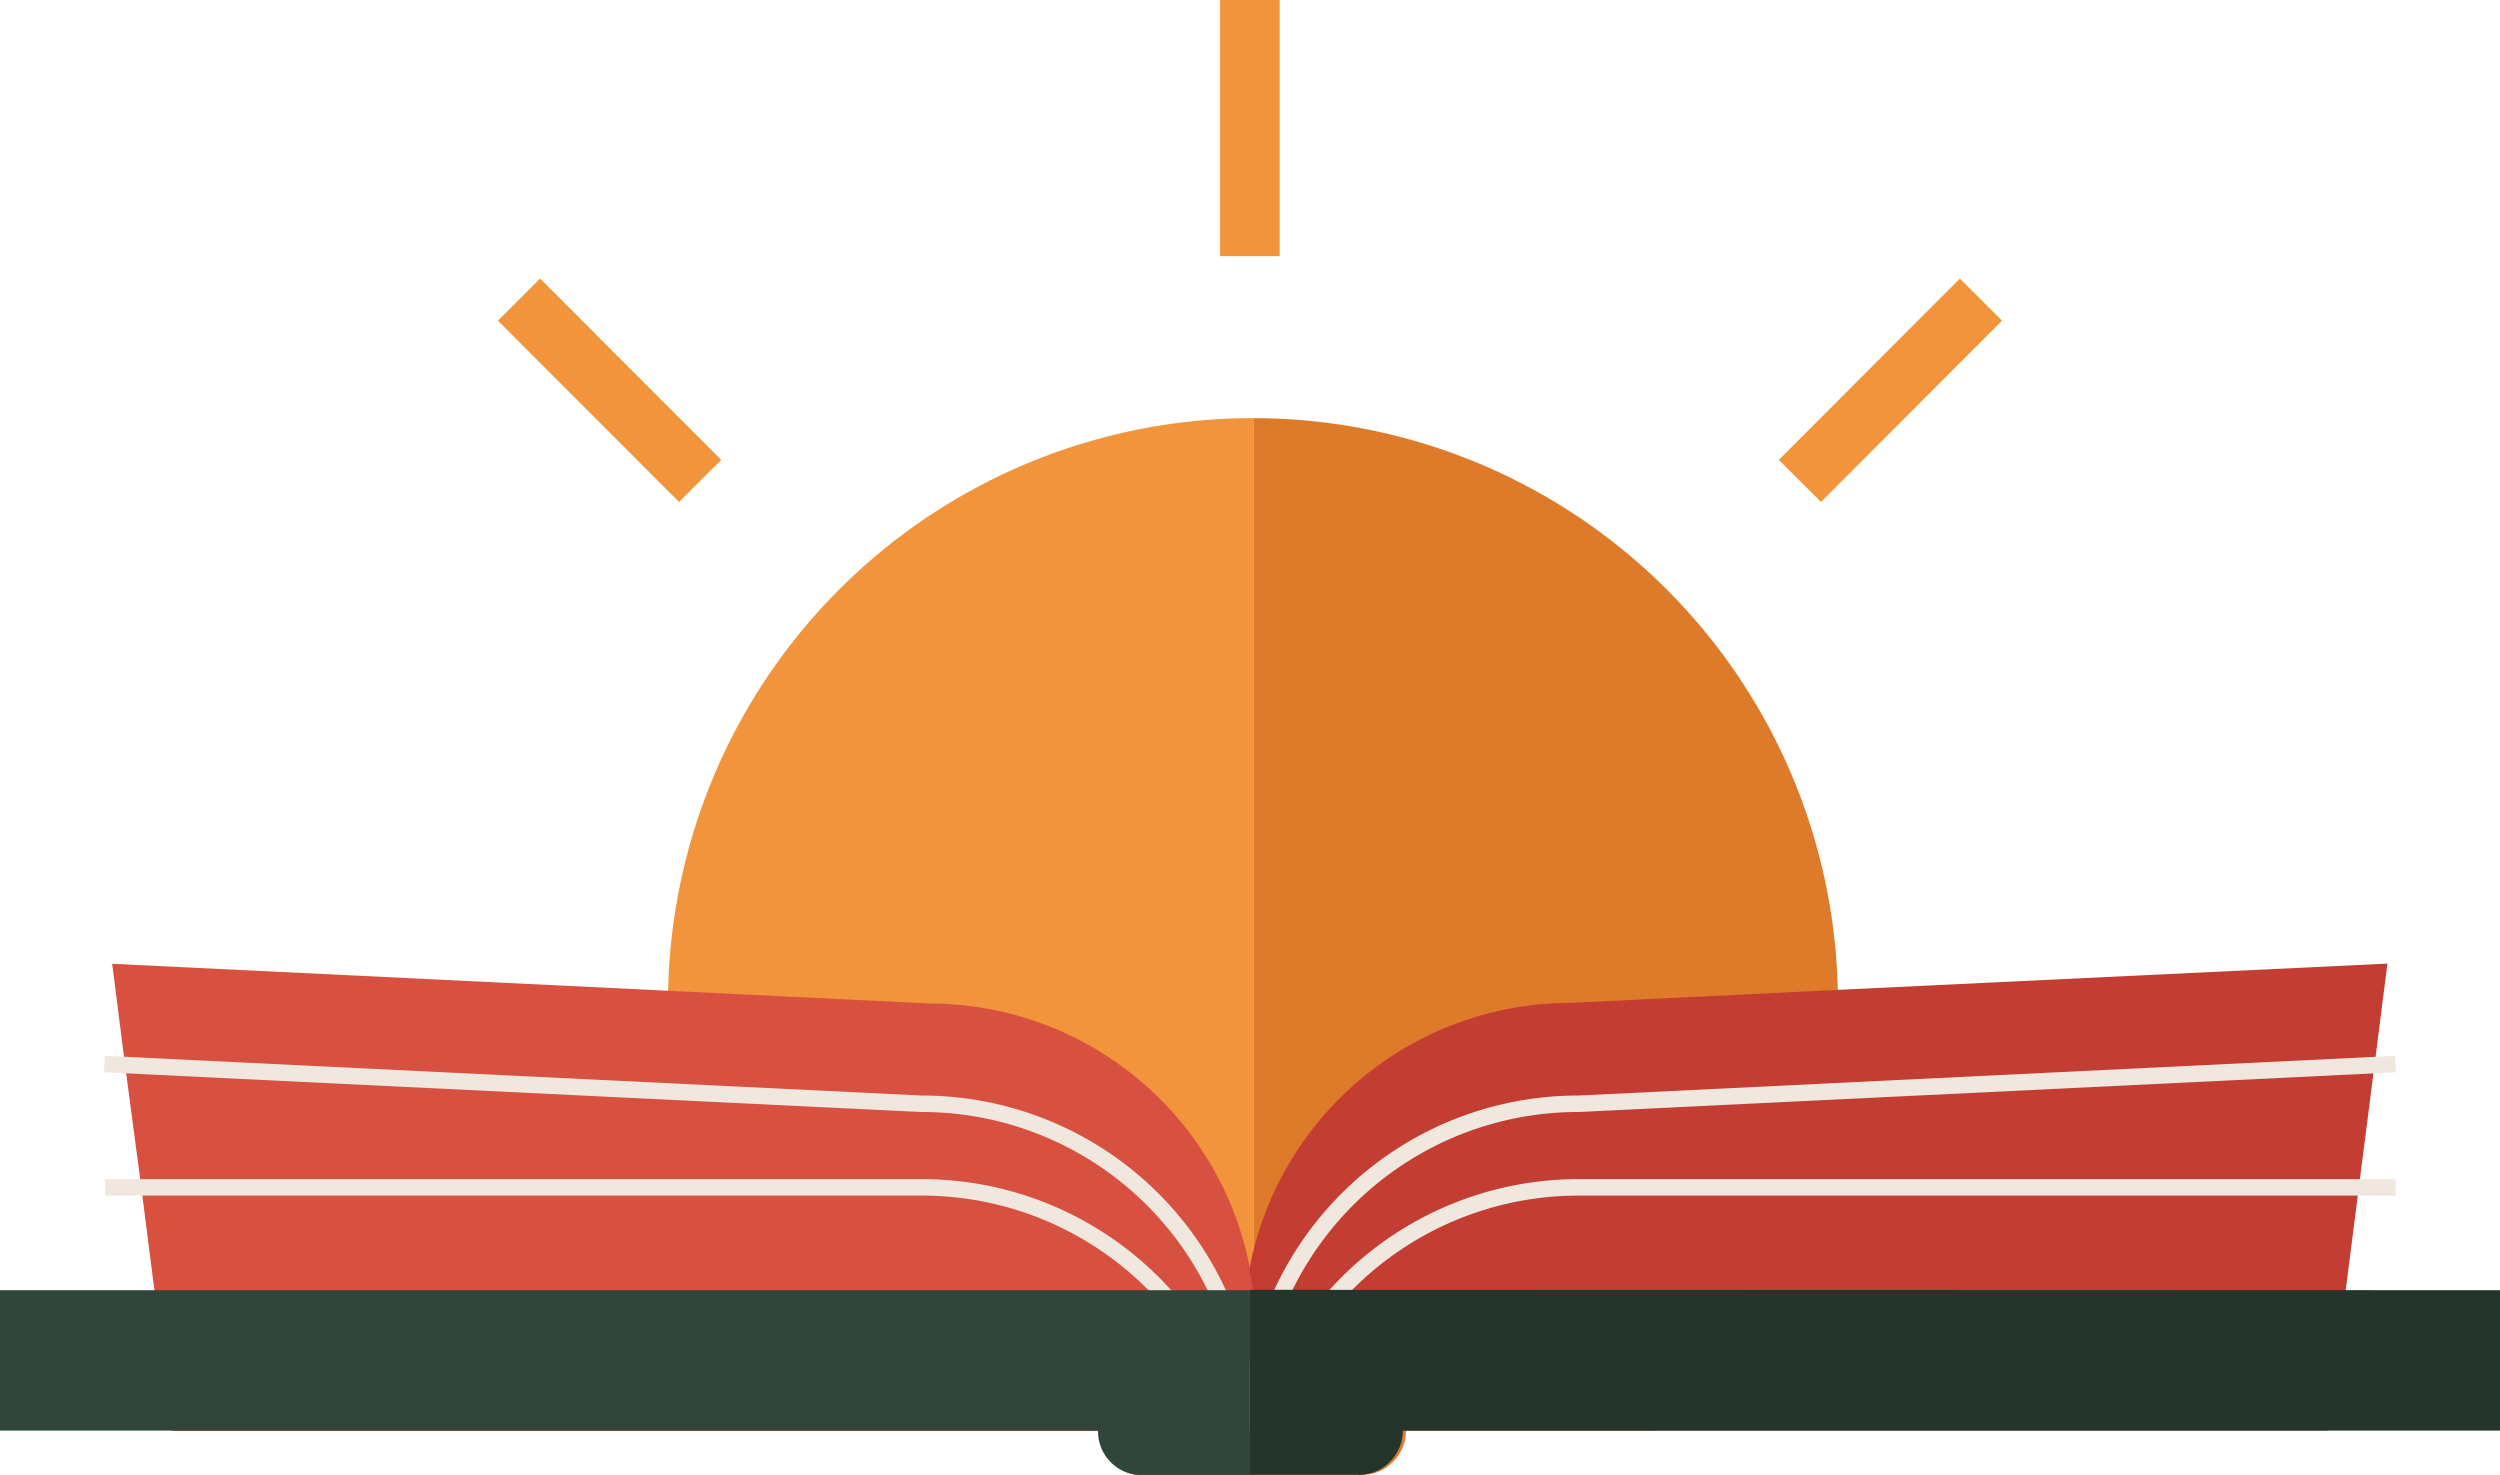
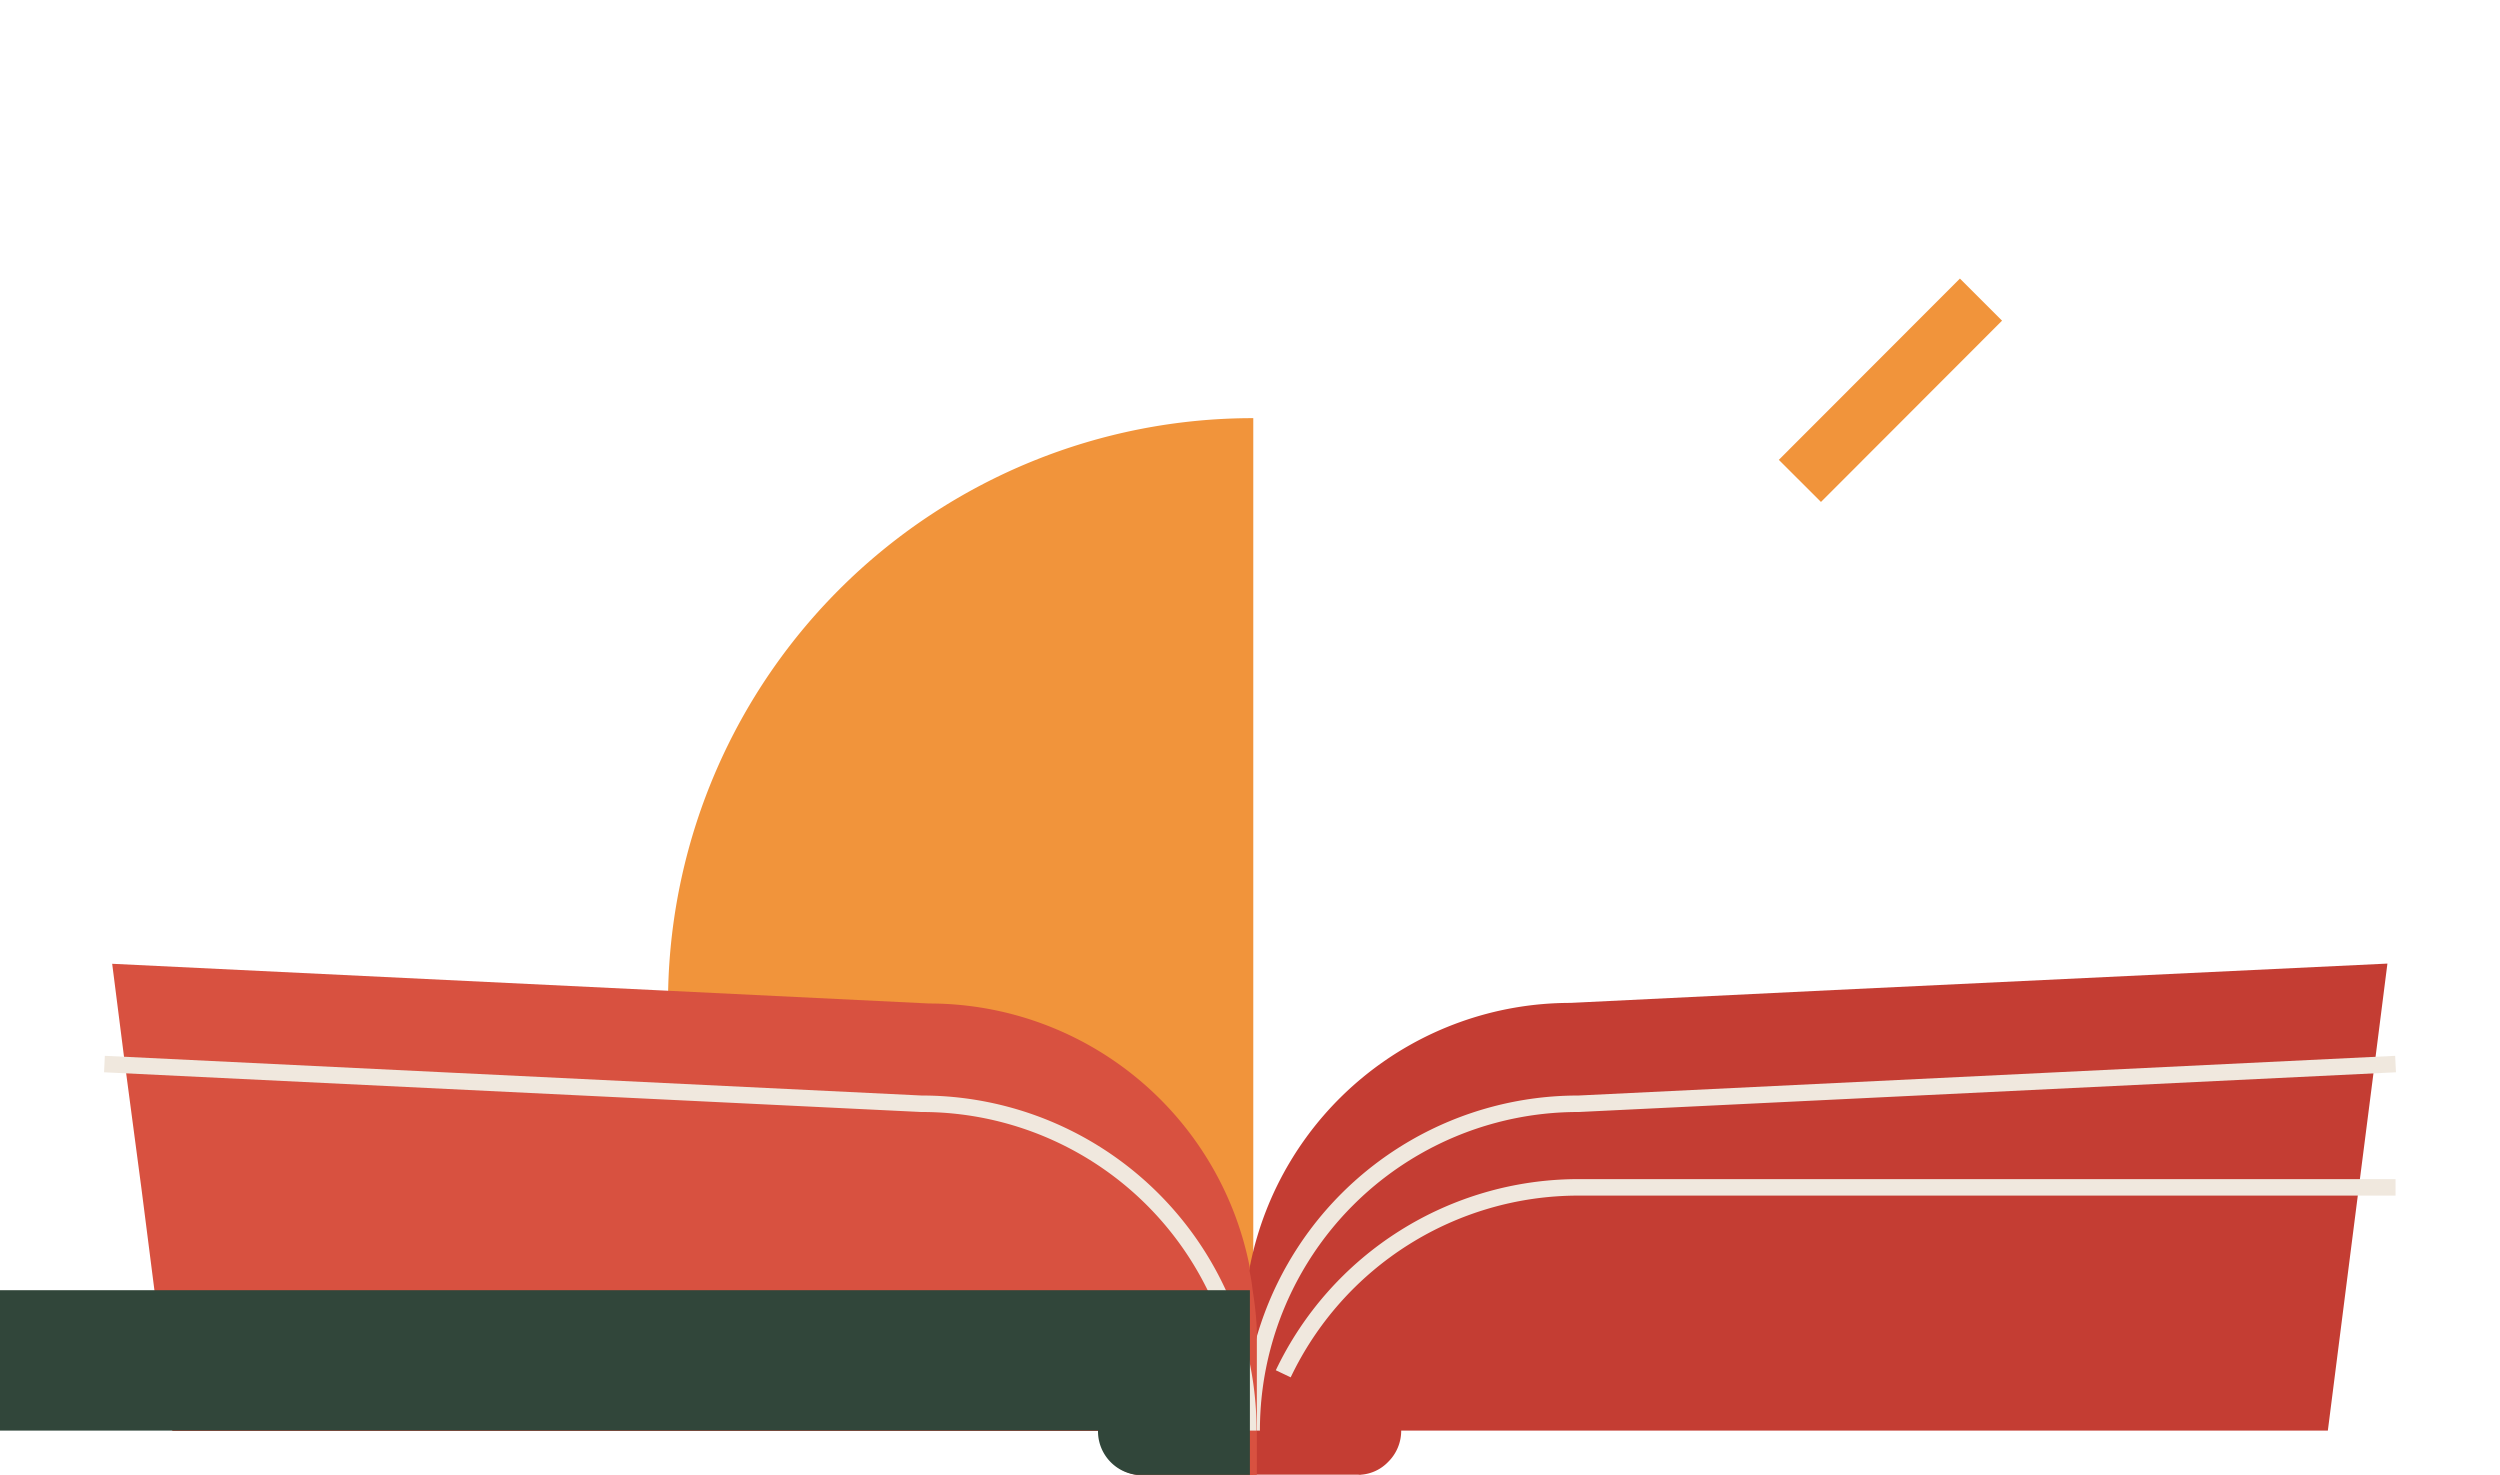
<svg xmlns="http://www.w3.org/2000/svg" id="OBJECTS" viewBox="0 0 125.91 74.28">
  <defs>
    <style>.cls-1{fill:#dd7b2a;}.cls-2{fill:#f1943b;}.cls-3{fill:#c43d33;}.cls-4,.cls-8{fill:none;stroke-miterlimit:10;}.cls-4{stroke:#f0e8de;stroke-width:0.83px;}.cls-5{fill:#d85140;}.cls-6{fill:#24352b;}.cls-7{fill:#31463a;}.cls-8{stroke:#f1943b;stroke-width:3px;}</style>
  </defs>
-   <path class="cls-1" d="M406.28,125.88a28.85,28.85,0,0,1-1.5,9.28,27.84,27.84,0,0,1-2.29,5.17,29.5,29.5,0,0,1-5.55,7.07H384.51a2.2,2.2,0,0,1-.66,1.58,2.09,2.09,0,0,1-1.43.64.39.39,0,0,1-.15,0h-5.45V96.41a29.45,29.45,0,0,1,29.44,28.82C406.28,125.45,406.28,125.66,406.28,125.88Z" transform="translate(-313.7 -75.35)" />
  <path class="cls-2" d="M376.82,96.41v53.23h-5.47a.3.3,0,0,1-.13,0,2.21,2.21,0,0,1-2.11-2.22H356.69a29.5,29.5,0,0,1-5.55-7.07,27.84,27.84,0,0,1-2.29-5.17,28.85,28.85,0,0,1-1.5-9.28c0-.22,0-.43,0-.65A29.45,29.45,0,0,1,376.82,96.41Z" transform="translate(-313.7 -75.35)" />
  <path class="cls-3" d="M433.94,123.88l-.65,5.11-.79,6.17-.66,5.17-.9,7.07H384.27a2.2,2.2,0,0,1-.66,1.58,2.1,2.1,0,0,1-1.35.64.39.39,0,0,1-.15,0h-5.78v-7.3a16.69,16.69,0,0,1,.12-2c0-.34.09-.67.16-1a2,2,0,0,1,.05-.24,16.45,16.45,0,0,1,16.13-13.22l13.31-.65Z" transform="translate(-313.7 -75.35)" />
  <path class="cls-4" d="M376.74,147.4a16.44,16.44,0,0,1,16.46-16.46l41.15-2" transform="translate(-313.7 -75.35)" />
  <path class="cls-4" d="M378.33,144.54a16.47,16.47,0,0,1,14.87-9.39h41.15" transform="translate(-313.7 -75.35)" />
  <path class="cls-5" d="M377,142.34v7.3h-5.8a.3.3,0,0,1-.13,0,2.1,2.1,0,0,1-1.35-.64,2.2,2.2,0,0,1-.66-1.58H322.38l-.9-7.07-.66-5.17L320,129l-.65-5.11,27.83,1.35,13.32.65a16.45,16.45,0,0,1,16.13,13.22,2,2,0,0,1,0,.24c.07.32.12.65.16,1A16.69,16.69,0,0,1,377,142.34Z" transform="translate(-313.7 -75.35)" />
  <path class="cls-4" d="M376.57,147.4a16.44,16.44,0,0,0-16.46-16.46l-41.15-2" transform="translate(-313.7 -75.35)" />
-   <path class="cls-4" d="M375,144.54a16.47,16.47,0,0,0-14.87-9.39H319" transform="translate(-313.7 -75.35)" />
-   <path class="cls-6" d="M439.61,140.33v7.07H384.35a2.2,2.2,0,0,1-.66,1.58,2.09,2.09,0,0,1-1.43.64.39.39,0,0,1-.15,0h-5.46v-9.31Z" transform="translate(-313.7 -75.35)" />
  <path class="cls-7" d="M376.65,140.33v9.31h-5.46a.3.3,0,0,1-.13,0A2.21,2.21,0,0,1,369,147.4H313.7v-7.07Z" transform="translate(-313.7 -75.35)" />
-   <line class="cls-8" x1="62.95" y1="12.9" x2="62.95" />
  <line class="cls-8" x1="90.65" y1="24.22" x2="99.77" y2="15.09" />
-   <line class="cls-8" x1="35.26" y1="24.22" x2="26.14" y2="15.09" />
</svg>